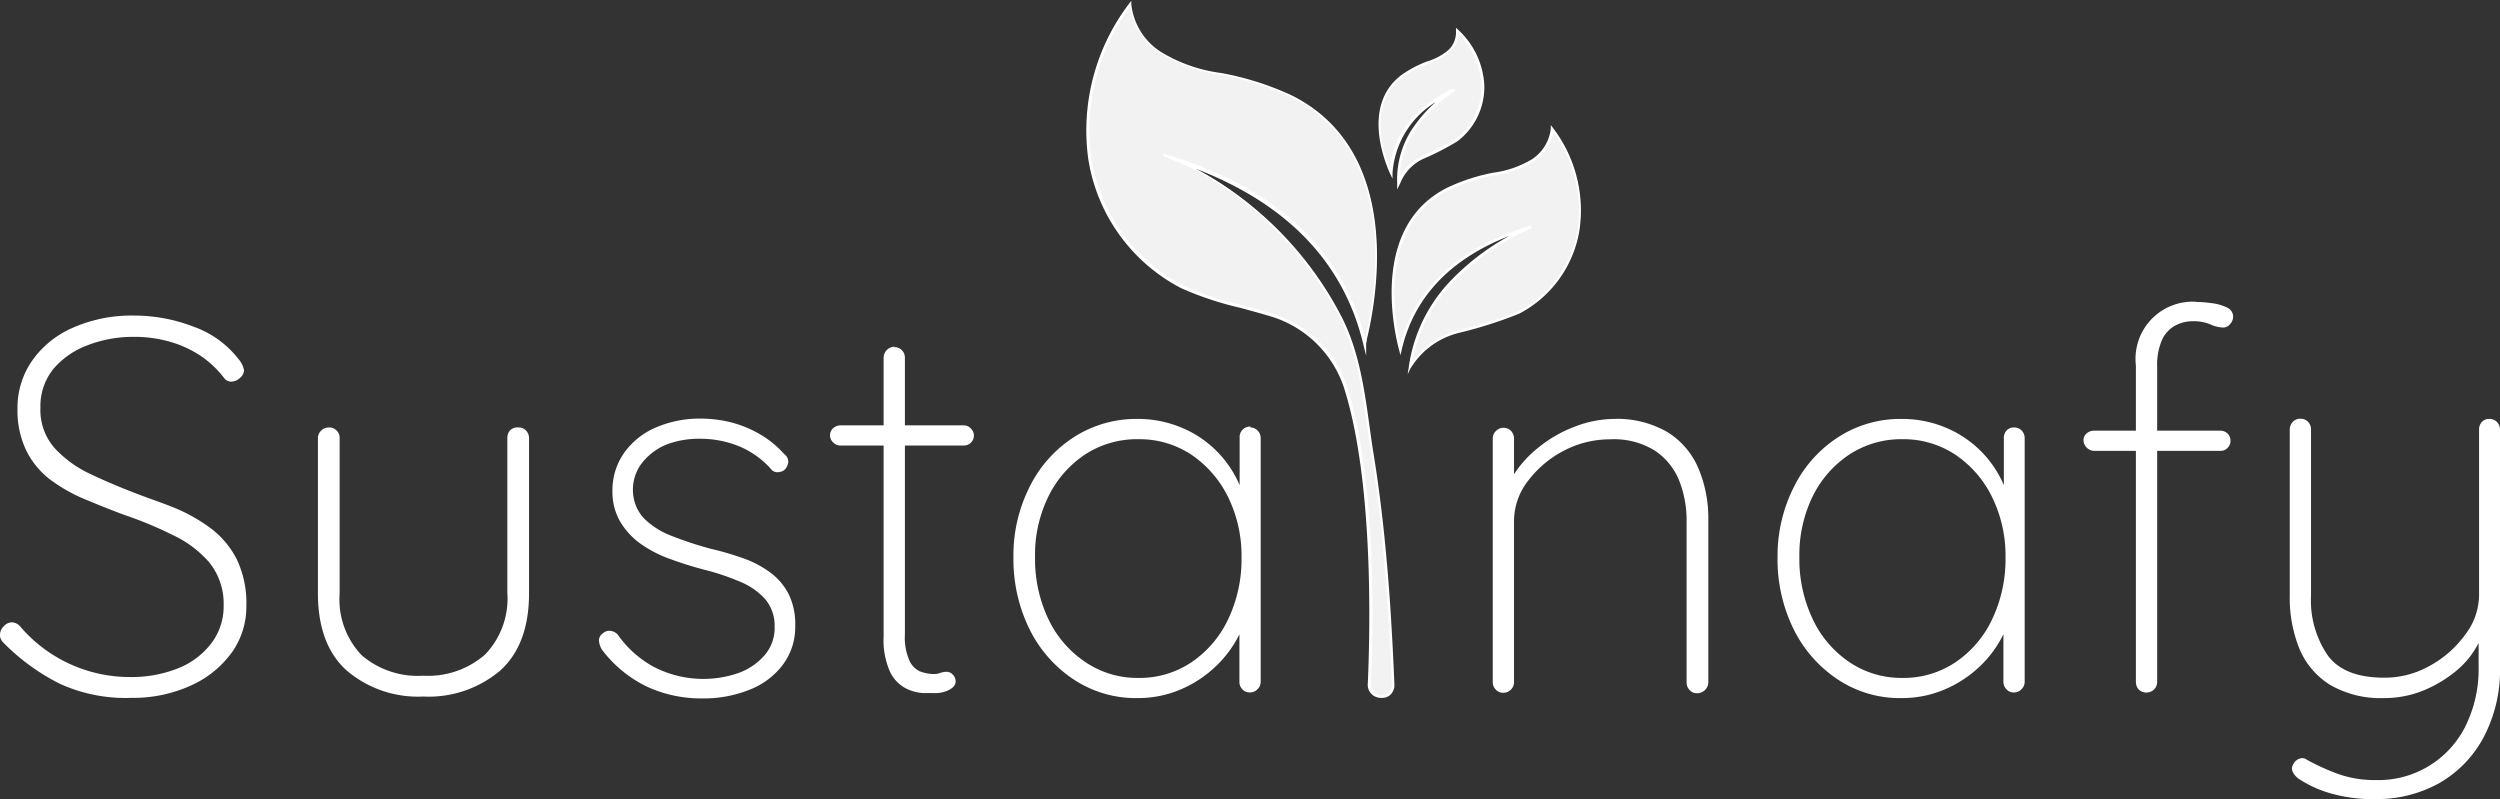
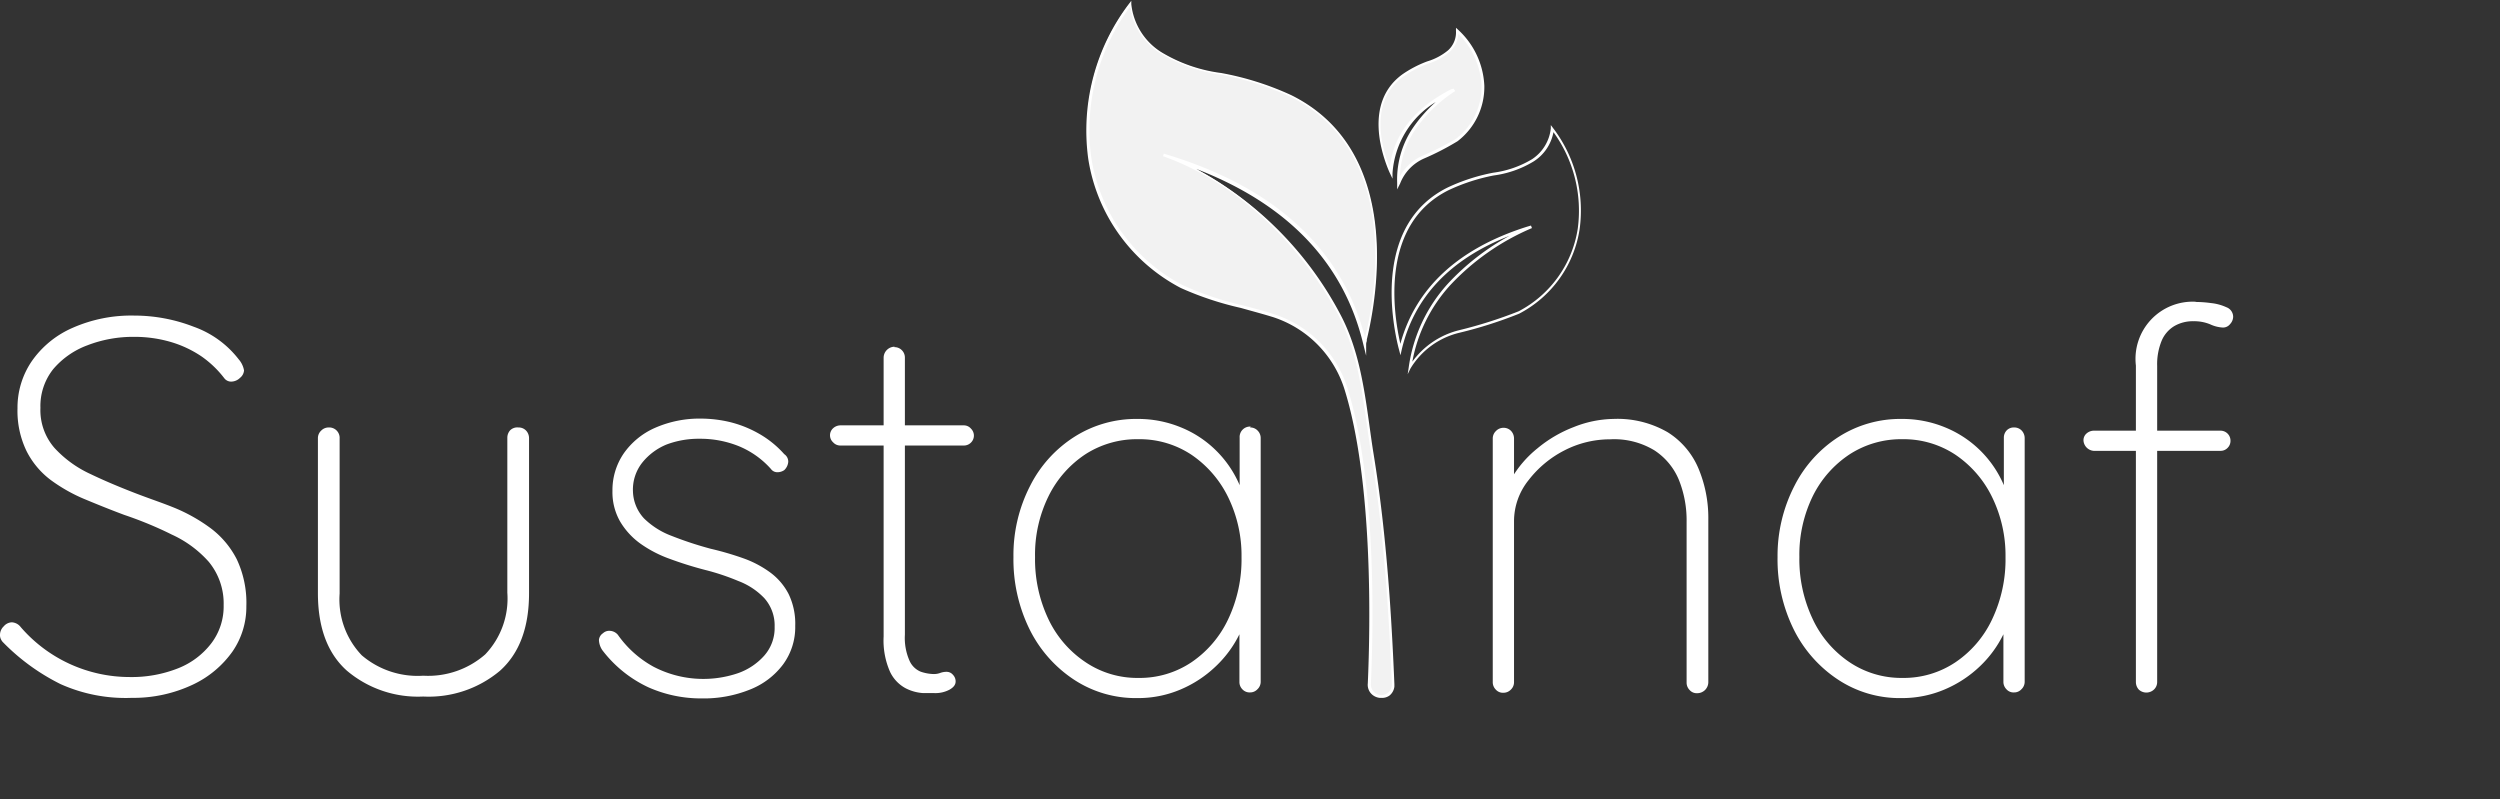
<svg xmlns="http://www.w3.org/2000/svg" viewBox="0 0 225.69 72.14">
  <rect x="0" y="0" width="225.69" height="72.14" fill="#333333" stroke="none" />
  <defs>
    <style>.cls-1{isolation:isolate;}.cls-2{fill:#fff;}.cls-3{fill:#f2f2f2;}</style>
  </defs>
  <g id="Layer_2" data-name="Layer 2">
    <g id="Layer_1-2" data-name="Layer 1">
      <g class="cls-1">
        <path class="cls-2" d="M11.9,63a14.34,14.34,0,0,1-6.43-1.24A19.16,19.16,0,0,1,.29,58a.92.92,0,0,1-.19-.26.85.85,0,0,1-.1-.46,1.07,1.07,0,0,1,.34-.74,1,1,0,0,1,.72-.36,1.08,1.08,0,0,1,.81.43,13,13,0,0,0,9.84,4.51,11.35,11.35,0,0,0,4.37-.79,7,7,0,0,0,3-2.26,5.49,5.49,0,0,0,1.11-3.43,5.91,5.91,0,0,0-1.35-3.93,10,10,0,0,0-3.33-2.45q-2-1-4.3-1.78c-1.18-.44-2.35-.91-3.5-1.39a14.72,14.72,0,0,1-3.12-1.75A7.47,7.47,0,0,1,2.4,40.73a8.33,8.33,0,0,1-.82-3.87,7.43,7.43,0,0,1,1.28-4.24,8.72,8.72,0,0,1,3.64-3,13.11,13.11,0,0,1,5.64-1.13,14.81,14.81,0,0,1,5.33,1,8.9,8.9,0,0,1,4.08,2.95,2.07,2.07,0,0,1,.48,1,.94.94,0,0,1-.36.67,1.15,1.15,0,0,1-.79.34.77.77,0,0,1-.62-.29,9.25,9.25,0,0,0-2.09-2,10,10,0,0,0-2.76-1.29,11.59,11.59,0,0,0-3.27-.46,11.47,11.47,0,0,0-4.27.77A7.43,7.43,0,0,0,4.8,33.33a5.35,5.35,0,0,0-1.15,3.49,5.19,5.19,0,0,0,1.27,3.62,10.18,10.18,0,0,0,3.24,2.35c1.31.63,2.66,1.19,4,1.71s2.43.87,3.63,1.36a15.23,15.23,0,0,1,3.26,1.85,8.1,8.1,0,0,1,2.33,2.79,9.24,9.24,0,0,1,.86,4.22A7.1,7.1,0,0,1,21,58.8a9.15,9.15,0,0,1-3.58,3A12.56,12.56,0,0,1,11.9,63Z" />
        <path class="cls-2" d="M46.8,38.59a.92.92,0,0,1,.7.29,1,1,0,0,1,.26.67v14q0,4.65-2.62,7a10,10,0,0,1-6.93,2.33,9.93,9.93,0,0,1-6.89-2.33c-1.74-1.55-2.62-3.88-2.62-7v-14a.92.92,0,0,1,.29-.67.93.93,0,0,1,.67-.29.94.94,0,0,1,1,1v14a7.29,7.29,0,0,0,2,5.57A7.77,7.77,0,0,0,38.21,61a7.82,7.82,0,0,0,5.59-1.92,7.29,7.29,0,0,0,2-5.57v-14a1,1,0,0,1,.26-.67A.92.92,0,0,1,46.8,38.59Z" />
        <path class="cls-2" d="M54.38,58.7a1.74,1.74,0,0,1-.31-.93.81.81,0,0,1,.36-.6.83.83,0,0,1,.65-.22,1,1,0,0,1,.7.36A9.5,9.5,0,0,0,59,60.19a9.72,9.72,0,0,0,7.63.58A5.69,5.69,0,0,0,69,59.18a3.76,3.76,0,0,0,.93-2.59A3.7,3.7,0,0,0,69,54a6.31,6.31,0,0,0-2.35-1.55,20.86,20.86,0,0,0-3-1,33.22,33.22,0,0,1-3.19-1,10.85,10.85,0,0,1-2.67-1.39,6.6,6.6,0,0,1-1.82-2,5.33,5.33,0,0,1-.68-2.74,5.86,5.86,0,0,1,1-3.36,6.76,6.76,0,0,1,2.83-2.33,10,10,0,0,1,4.23-.84,11.48,11.48,0,0,1,2.45.29,10.16,10.16,0,0,1,2.59,1A9,9,0,0,1,70.8,41a.81.81,0,0,1,.36.7,1.16,1.16,0,0,1-.36.74,1.09,1.09,0,0,1-.63.19.7.7,0,0,1-.57-.29,7.92,7.92,0,0,0-2.9-2.06,9.28,9.28,0,0,0-3.53-.67,8.23,8.23,0,0,0-3,.52A5.48,5.48,0,0,0,58,41.74a3.93,3.93,0,0,0-.86,2.61,3.73,3.73,0,0,0,1,2.45,7.11,7.11,0,0,0,2.5,1.58,32.31,32.31,0,0,0,3.52,1.16,27.27,27.27,0,0,1,3,.88,9.44,9.44,0,0,1,2.4,1.28,5.61,5.61,0,0,1,1.63,1.92,6.15,6.15,0,0,1,.6,2.88A5.67,5.67,0,0,1,70.68,60a6.87,6.87,0,0,1-3,2.26,11.12,11.12,0,0,1-4.34.79,11.68,11.68,0,0,1-4.8-1A11.13,11.13,0,0,1,54.38,58.7Z" />
        <path class="cls-2" d="M75.84,38.4H87a.84.84,0,0,1,.65.29.89.89,0,0,1,.27.62.88.88,0,0,1-.27.65.89.89,0,0,1-.65.26H75.84a.86.86,0,0,1-.63-.29.85.85,0,0,1-.28-.62.86.86,0,0,1,.28-.65A1,1,0,0,1,75.84,38.4Zm4.89-7.06a.92.92,0,0,1,.7.29.94.94,0,0,1,.26.67v25a5.08,5.08,0,0,0,.41,2.33,1.9,1.9,0,0,0,1,1,3.82,3.82,0,0,0,1.2.22,1.63,1.63,0,0,0,.58-.1,1.63,1.63,0,0,1,.58-.1.74.74,0,0,1,.57.27.85.85,0,0,1,.24.6c0,.29-.18.53-.55.74a2.72,2.72,0,0,1-1.37.31c-.19,0-.53,0-1,0a4,4,0,0,1-1.58-.43,3.27,3.27,0,0,1-1.42-1.49,7,7,0,0,1-.58-3.19V32.3a1,1,0,0,1,1-1Z" />
        <path class="cls-2" d="M112.85,38.59a.9.9,0,0,1,.69.29.94.94,0,0,1,.27.67v22a.92.92,0,0,1-.29.67.9.9,0,0,1-.67.29.89.89,0,0,1-.7-.29.93.93,0,0,1-.26-.67V54.77l.76-.63a7.09,7.09,0,0,1-.76,3.12,10.12,10.12,0,0,1-2.12,2.88,10.48,10.48,0,0,1-3.16,2.09,9.77,9.77,0,0,1-3.94.79,10.13,10.13,0,0,1-5.74-1.68,11.58,11.58,0,0,1-4-4.56,14.29,14.29,0,0,1-1.44-6.48A13.69,13.69,0,0,1,93,43.85a11.22,11.22,0,0,1,4-4.42,10.38,10.38,0,0,1,5.69-1.61,10.13,10.13,0,0,1,3.89.75,9.65,9.65,0,0,1,3.19,2.09,9.78,9.78,0,0,1,2.14,3.14,9.88,9.88,0,0,1,.76,3.91l-.76-1.2v-7a.94.94,0,0,1,1-1ZM102.77,61.2a8.39,8.39,0,0,0,4.8-1.42,9.65,9.65,0,0,0,3.31-3.89,12.61,12.61,0,0,0,1.2-5.59,12,12,0,0,0-1.2-5.4,9.84,9.84,0,0,0-3.31-3.84,8.46,8.46,0,0,0-4.8-1.41A8.59,8.59,0,0,0,98,41a9.62,9.62,0,0,0-3.33,3.77,11.94,11.94,0,0,0-1.23,5.52,12.61,12.61,0,0,0,1.2,5.59A9.6,9.6,0,0,0,98,59.78,8.34,8.34,0,0,0,102.77,61.2Z" />
        <path class="cls-2" d="M145.63,37.82a9.05,9.05,0,0,1,4.92,1.2,7.1,7.1,0,0,1,2.78,3.27,11.54,11.54,0,0,1,.89,4.6V61.58a1,1,0,0,1-1,1,.85.85,0,0,1-.69-.29.94.94,0,0,1-.27-.67V47.09a9.79,9.79,0,0,0-.69-3.75,5.85,5.85,0,0,0-2.21-2.68,7,7,0,0,0-4-1,9,9,0,0,0-4.13,1A9.59,9.59,0,0,0,138,43.34a5.92,5.92,0,0,0-1.32,3.75V61.58a.91.91,0,0,1-.28.67.92.92,0,0,1-.68.29.86.86,0,0,1-.69-.29.94.94,0,0,1-.27-.67v-22a.92.92,0,0,1,.29-.67.93.93,0,0,1,.67-.29.92.92,0,0,1,.7.29,1,1,0,0,1,.26.67v4.7l-1.2,2.31a6.52,6.52,0,0,1,.92-3.31,9.84,9.84,0,0,1,2.4-2.81,11.63,11.63,0,0,1,3.28-1.92A10,10,0,0,1,145.63,37.82Z" />
        <path class="cls-2" d="M181.82,38.59a.92.92,0,0,1,.7.29,1,1,0,0,1,.26.67v22a.92.92,0,0,1-.29.67.88.88,0,0,1-.67.29.85.85,0,0,1-.69-.29.94.94,0,0,1-.27-.67V54.77l.77-.63a7.1,7.1,0,0,1-.77,3.12,10.08,10.08,0,0,1-2.11,2.88,10.53,10.53,0,0,1-3.17,2.09,9.77,9.77,0,0,1-3.94.79,10.09,10.09,0,0,1-5.73-1.68,11.58,11.58,0,0,1-4-4.56,14.29,14.29,0,0,1-1.44-6.48A13.81,13.81,0,0,1,162,43.85a11.32,11.32,0,0,1,4-4.42,10.34,10.34,0,0,1,5.68-1.61,10.1,10.1,0,0,1,3.89.75,9.76,9.76,0,0,1,5.33,5.23,9.88,9.88,0,0,1,.77,3.91l-.77-1.2v-7a.94.94,0,0,1,.27-.67A.88.88,0,0,1,181.82,38.59ZM171.74,61.2a8.39,8.39,0,0,0,4.8-1.42,9.57,9.57,0,0,0,3.31-3.89,12.61,12.61,0,0,0,1.2-5.59,12,12,0,0,0-1.2-5.4,9.76,9.76,0,0,0-3.31-3.84,8.46,8.46,0,0,0-4.8-1.41A8.56,8.56,0,0,0,167,41a9.64,9.64,0,0,0-3.34,3.77,12.06,12.06,0,0,0-1.22,5.52,12.61,12.61,0,0,0,1.2,5.59,9.57,9.57,0,0,0,3.31,3.89A8.39,8.39,0,0,0,171.74,61.2Z" />
        <path class="cls-2" d="M200.44,38.88a.9.9,0,0,1,.92.91.88.88,0,0,1-.27.65.85.85,0,0,1-.65.26H189a1,1,0,0,1-.91-.91.8.8,0,0,1,.29-.67,1,1,0,0,1,.62-.24Zm-2.2-11.62a10.36,10.36,0,0,1,1.36.1,4.42,4.42,0,0,1,1.4.38.92.92,0,0,1,.6.87,1,1,0,0,1-.27.64.81.81,0,0,1-.65.32,3.07,3.07,0,0,1-1.15-.29A3.77,3.77,0,0,0,198,29a3.31,3.31,0,0,0-1.7.43,2.82,2.82,0,0,0-1.15,1.32,5.57,5.57,0,0,0-.41,2.28V61.58a.92.92,0,0,1-.29.67,1,1,0,0,1-1.37,0,1,1,0,0,1-.26-.67V33a5.16,5.16,0,0,1,5.38-5.76Z" />
-         <path class="cls-2" d="M224.73,37.82a.92.92,0,0,1,.7.29,1,1,0,0,1,.26.67V60.19a13,13,0,0,1-1.49,6.39,10.38,10.38,0,0,1-4,4.12,11.59,11.59,0,0,1-5.81,1.44,13.81,13.81,0,0,1-4-.52,10.38,10.38,0,0,1-2.85-1.3,1.72,1.72,0,0,1-.53-.58.71.71,0,0,1,0-.72,1,1,0,0,1,.55-.52.69.69,0,0,1,.7.09,20.4,20.4,0,0,0,2.47,1.15,9.75,9.75,0,0,0,3.72.68,8.77,8.77,0,0,0,8.14-4.9,11.62,11.62,0,0,0,1.17-5.33V56.64l.1,1.2a7.94,7.94,0,0,1-2,2.62,11.43,11.43,0,0,1-3.07,1.87,9.36,9.36,0,0,1-3.53.69,9.12,9.12,0,0,1-4.87-1.17,7,7,0,0,1-2.79-3.24,12.24,12.24,0,0,1-.89-4.85v-15a1,1,0,0,1,.27-.67.9.9,0,0,1,.69-.29.92.92,0,0,1,.7.29,1,1,0,0,1,.26.67v15a8.81,8.81,0,0,0,1.52,5.42c1,1.35,2.71,2,5.11,2a8.3,8.3,0,0,0,4.1-1.08,9.63,9.63,0,0,0,3.19-2.81,5.93,5.93,0,0,0,1.25-3.55v-15a1,1,0,0,1,.27-.67A.88.88,0,0,1,224.73,37.82Z" />
      </g>
      <g id="_Group_" data-name=" Group ">
        <g id="_Path_" data-name=" Path ">
-           <path class="cls-3" d="M140.16,11.61a3.88,3.88,0,0,1-1.79,2.86,9,9,0,0,1-3.54,1.24A17.79,17.79,0,0,0,130.74,17c-5.34,2.65-5.64,9.09-4.39,14.24l.07.27c2-8.56,10.57-10.63,11.83-11.08a22.05,22.05,0,0,0-7.46,5.23,14.14,14.14,0,0,0-3.5,7.5,7.29,7.29,0,0,1,4.46-3.27,39.41,39.41,0,0,0,5.4-1.72,10.23,10.23,0,0,0,5.4-7.53A12.14,12.14,0,0,0,140.16,11.61Z" />
          <path class="cls-2" d="M127.08,33.78l.09-.59a14.1,14.1,0,0,1,3.53-7.57,21.81,21.81,0,0,1,5.57-4.33c-5.35,2.09-8.62,5.54-9.73,10.29l-.11.49-.2-.76c-.62-2.55-2.13-11.11,4.45-14.38a17.2,17.2,0,0,1,4.13-1.34,9.09,9.09,0,0,0,3.5-1.22A3.81,3.81,0,0,0,140,11.6l0-.31.19.25a12.28,12.28,0,0,1,2.41,9.16,10.37,10.37,0,0,1-5.46,7.62,38.92,38.92,0,0,1-5.43,1.73,7.09,7.09,0,0,0-4.38,3.22Zm11.13-13.42.09.23a21.64,21.64,0,0,0-7.42,5.2,14,14,0,0,0-3.38,6.86,7.42,7.42,0,0,1,4.22-2.84,40.52,40.52,0,0,0,5.38-1.71,10.17,10.17,0,0,0,5.33-7.44,12.08,12.08,0,0,0-2.19-8.73,4,4,0,0,1-1.8,2.65,9.29,9.29,0,0,1-3.59,1.26,17.22,17.22,0,0,0-4.06,1.32c-6.24,3.09-5,11.14-4.37,13.88,1.36-5,5.19-8.59,11.39-10.56Z" />
        </g>
        <g id="_Path_2" data-name=" Path 2">
          <path class="cls-3" d="M131.52,2.76a2.29,2.29,0,0,1-.75,1.83,5.11,5.11,0,0,1-1.92,1.06,10.31,10.31,0,0,0-2.23,1.17c-2.82,2.06-2.36,5.81-1.12,8.66l.07.15c.32-5.15,5.05-7.19,5.73-7.57a13.06,13.06,0,0,0-3.79,3.76,8.29,8.29,0,0,0-1.27,4.67,4.25,4.25,0,0,1,2.25-2.33,22.27,22.27,0,0,0,3-1.53,6,6,0,0,0,2.37-4.88A7.12,7.12,0,0,0,131.52,2.76Z" />
          <path class="cls-2" d="M126.13,17.1v-.6a8.34,8.34,0,0,1,1.28-4.74,12.82,12.82,0,0,1,2.2-2.55,8.19,8.19,0,0,0-3.9,6.43l0,.49-.28-.59c-.62-1.42-2.36-6.25,1.16-8.82a10.13,10.13,0,0,1,2.26-1.18,5.34,5.34,0,0,0,1.88-1,2.2,2.2,0,0,0,.71-1.73l0-.3.22.2A7.29,7.29,0,0,1,134,7.75a6.16,6.16,0,0,1-2.42,5,24,24,0,0,1-3,1.55,4.09,4.09,0,0,0-2.18,2.26ZM131.24,8l.13.22a12.7,12.7,0,0,0-3.76,3.72,8.08,8.08,0,0,0-1.24,4,4.33,4.33,0,0,1,2.07-1.89,25.43,25.43,0,0,0,3-1.52,5.91,5.91,0,0,0,2.31-4.77,7.1,7.1,0,0,0-2.1-4.71,2.38,2.38,0,0,1-.79,1.64,5.55,5.55,0,0,1-2,1.08,10.08,10.08,0,0,0-2.2,1.16c-3.15,2.3-1.87,6.55-1.2,8.2.35-3,2.22-5.36,5.54-7.07Z" />
        </g>
        <g id="_Path_3" data-name=" Path 3">
          <path class="cls-3" d="M121.49,35.08c2.6,8.32,2.34,21.37,2.11,26.61a1.07,1.07,0,1,0,2.13.21.74.74,0,0,0,0-.21q-.15-4-.44-8c-.31-4.27-.74-8.55-1.43-12.78s-.91-8.67-3-12.59C117.53,22.11,111.77,16.37,105,14c1.93.68,15.08,3.86,18.2,17a1.63,1.63,0,0,1,.11-.42c1.93-7.93,1.46-17.84-6.75-21.92a27.35,27.35,0,0,0-6.3-2,14,14,0,0,1-5.45-1.9A6,6,0,0,1,102,.32a18.69,18.69,0,0,0-3.68,13.94,15.74,15.74,0,0,0,8.3,11.59c2.61,1.29,5.55,1.75,8.31,2.65h0A10.1,10.1,0,0,1,121.49,35.08Z" />
          <path class="cls-2" d="M124.67,63h-.12a1.23,1.23,0,0,1-.81-.43,1.17,1.17,0,0,1-.26-.88c.23-5.22.48-18.27-2.11-26.56a10,10,0,0,0-6.44-6.5c-1-.31-2-.57-2.91-.83A28.59,28.59,0,0,1,106.6,26a15.9,15.9,0,0,1-8.36-11.68,18.91,18.91,0,0,1,3.7-14l.19-.25,0,.31a5.84,5.84,0,0,0,2.71,4.33,13.82,13.82,0,0,0,5.4,1.88,26.38,26.38,0,0,1,6.33,2c10.09,5,7.77,18.16,6.82,22.06,0,.05,0,.1,0,.14a.9.9,0,0,0-.06.25v1.07l-.25-1c-1.74-7.34-6.81-12.67-15.09-15.86a31.69,31.69,0,0,1,13,13.11c1.67,3.14,2.16,6.64,2.63,10,.12.86.24,1.75.38,2.61.62,3.8,1.08,7.87,1.44,12.79.19,2.65.33,5.34.44,8v.22a1.22,1.22,0,0,1-.44.81A1.15,1.15,0,0,1,124.67,63ZM102,.64a18.68,18.68,0,0,0-3.48,13.61,15.69,15.69,0,0,0,8.24,11.49,28.42,28.42,0,0,0,5.36,1.81c1,.26,2,.52,2.93.83a10.24,10.24,0,0,1,6.6,6.67h0c2.6,8.32,2.35,21.41,2.11,26.65a.94.94,0,0,0,.22.7.94.94,0,0,0,1.33.13,1,1,0,0,0,.34-.64V61.7c-.11-2.66-.25-5.35-.44-8-.36-4.92-.82-9-1.43-12.77-.14-.86-.27-1.76-.39-2.62-.47-3.36-.95-6.83-2.6-9.93-3.61-6.72-9.51-12.06-15.8-14.28l.08-.23h0l.58.18c9.62,3,15.53,8.55,17.58,16.43,1-3.93,3.18-16.82-6.7-21.73a26.83,26.83,0,0,0-6.26-2,14.19,14.19,0,0,1-5.49-1.92A6,6,0,0,1,102,.64Z" />
        </g>
      </g>
    </g>
  </g>
</svg>